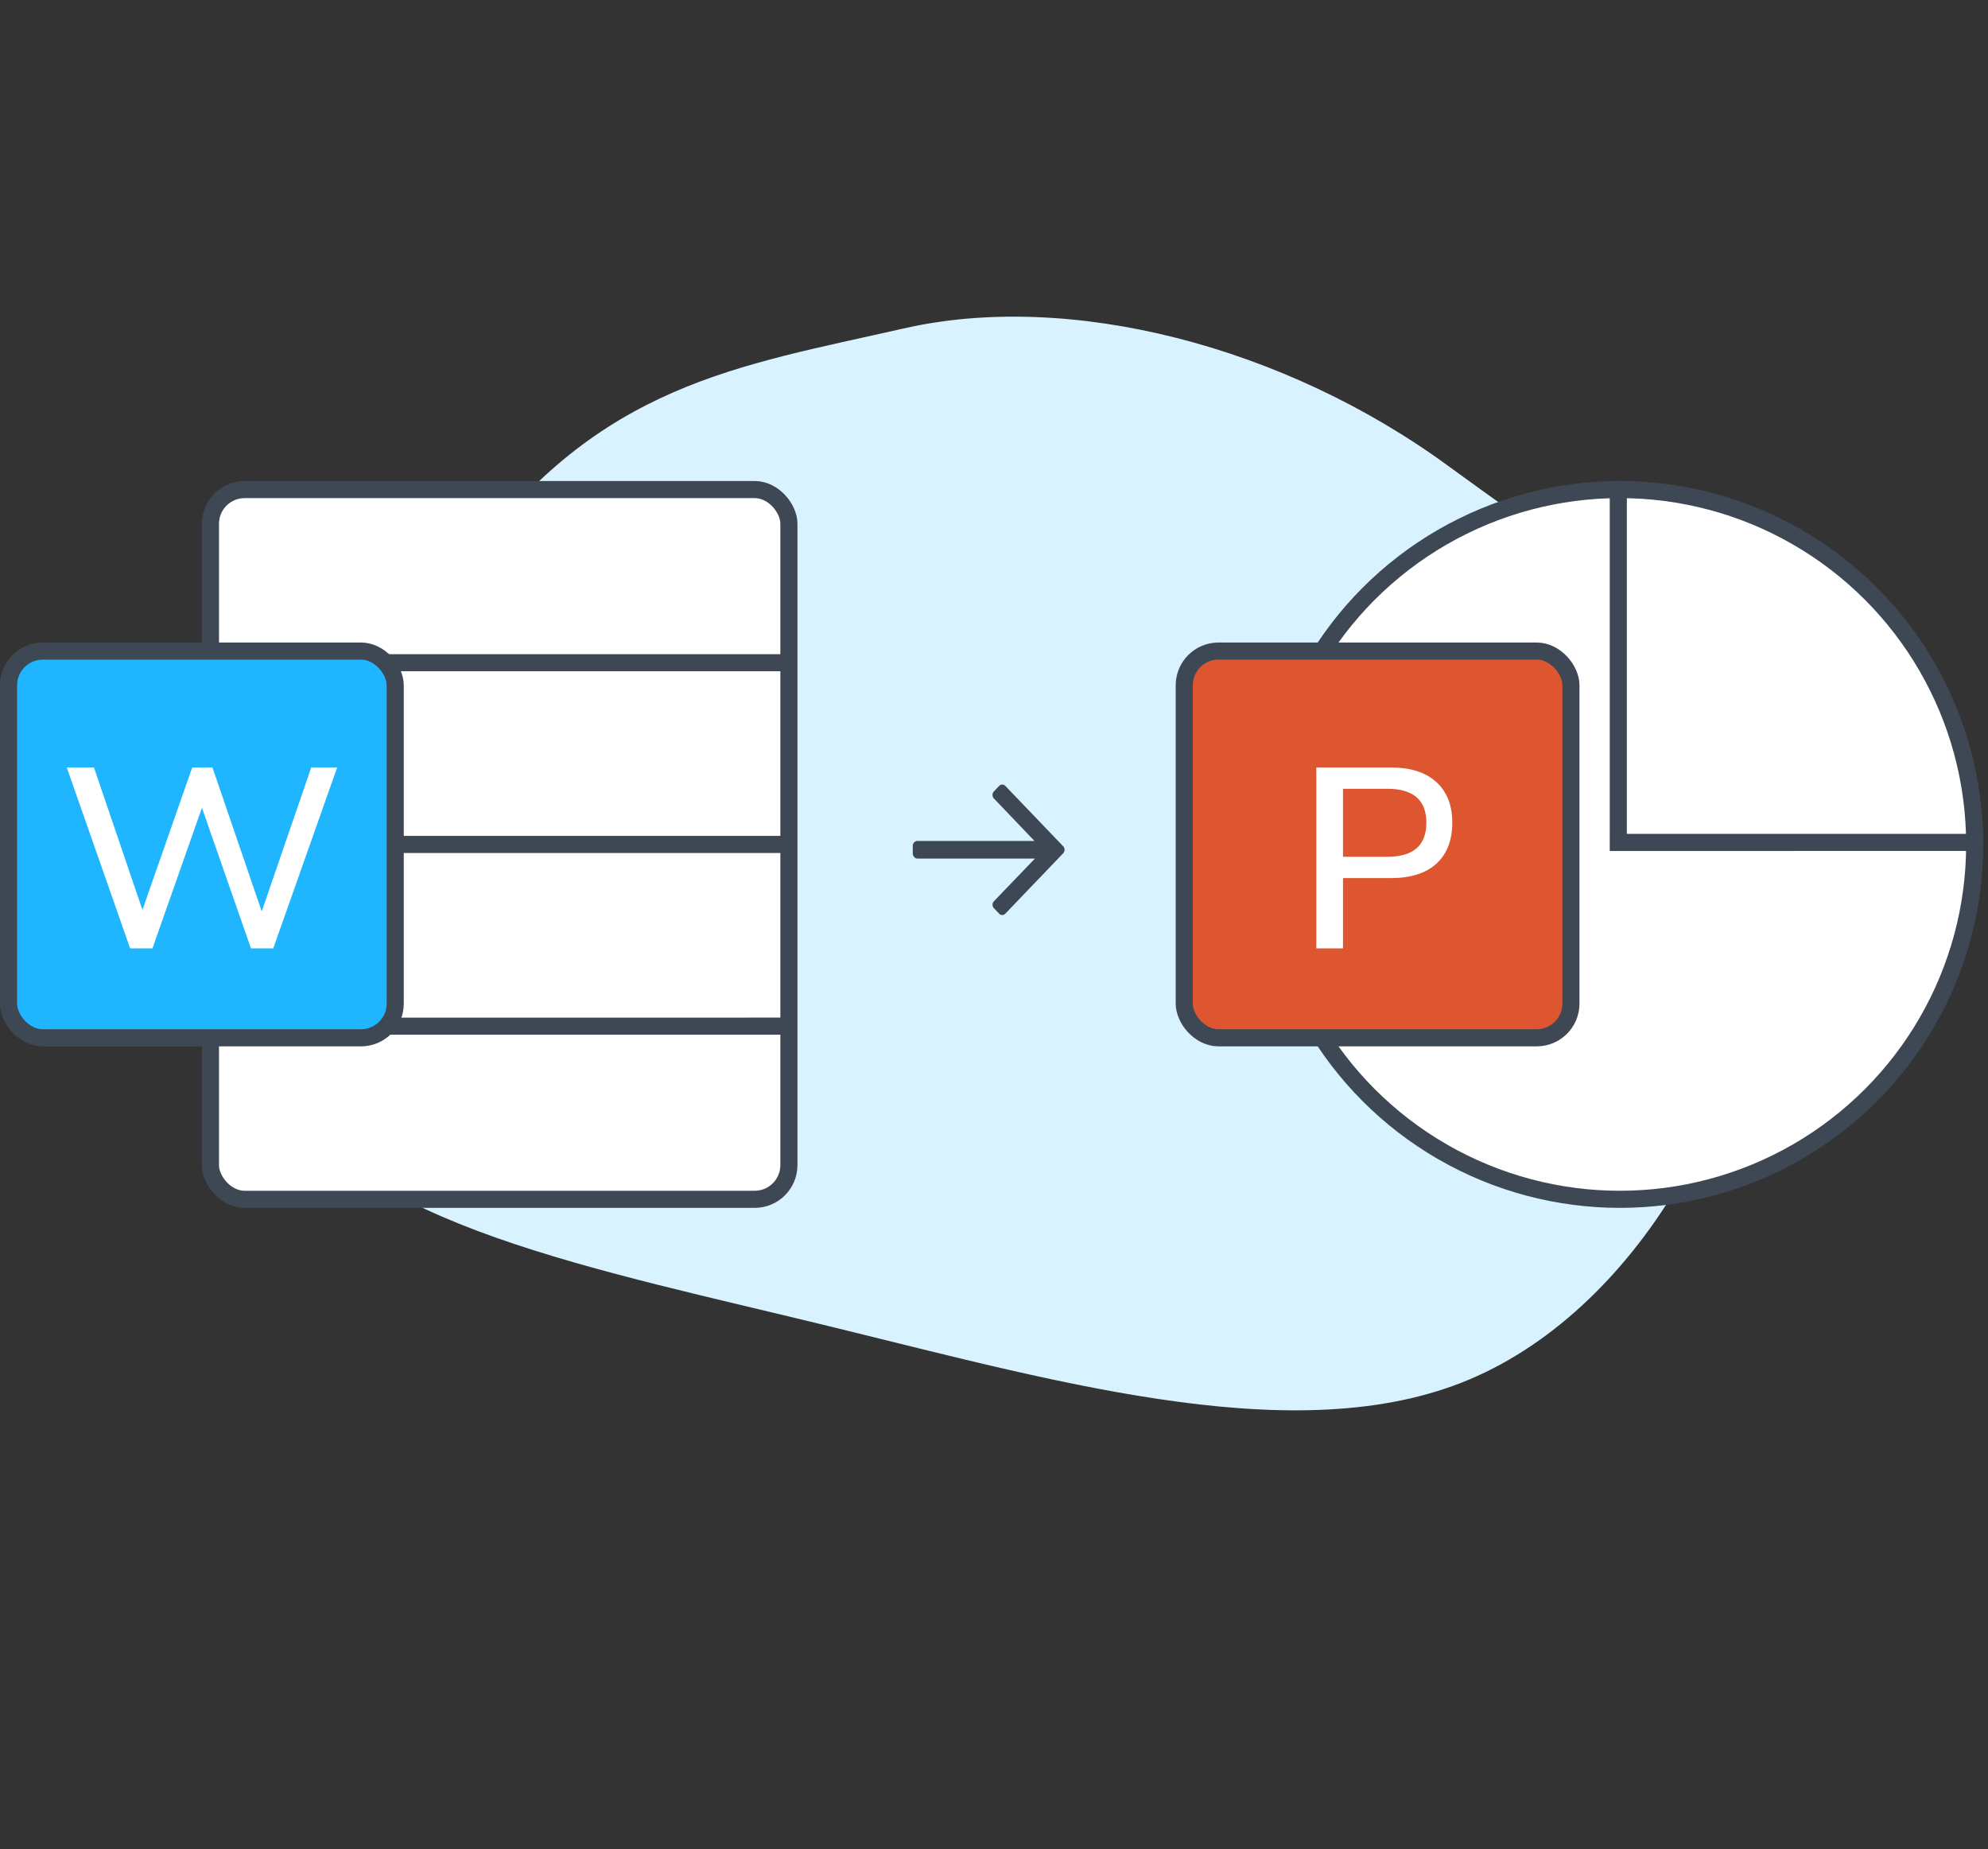
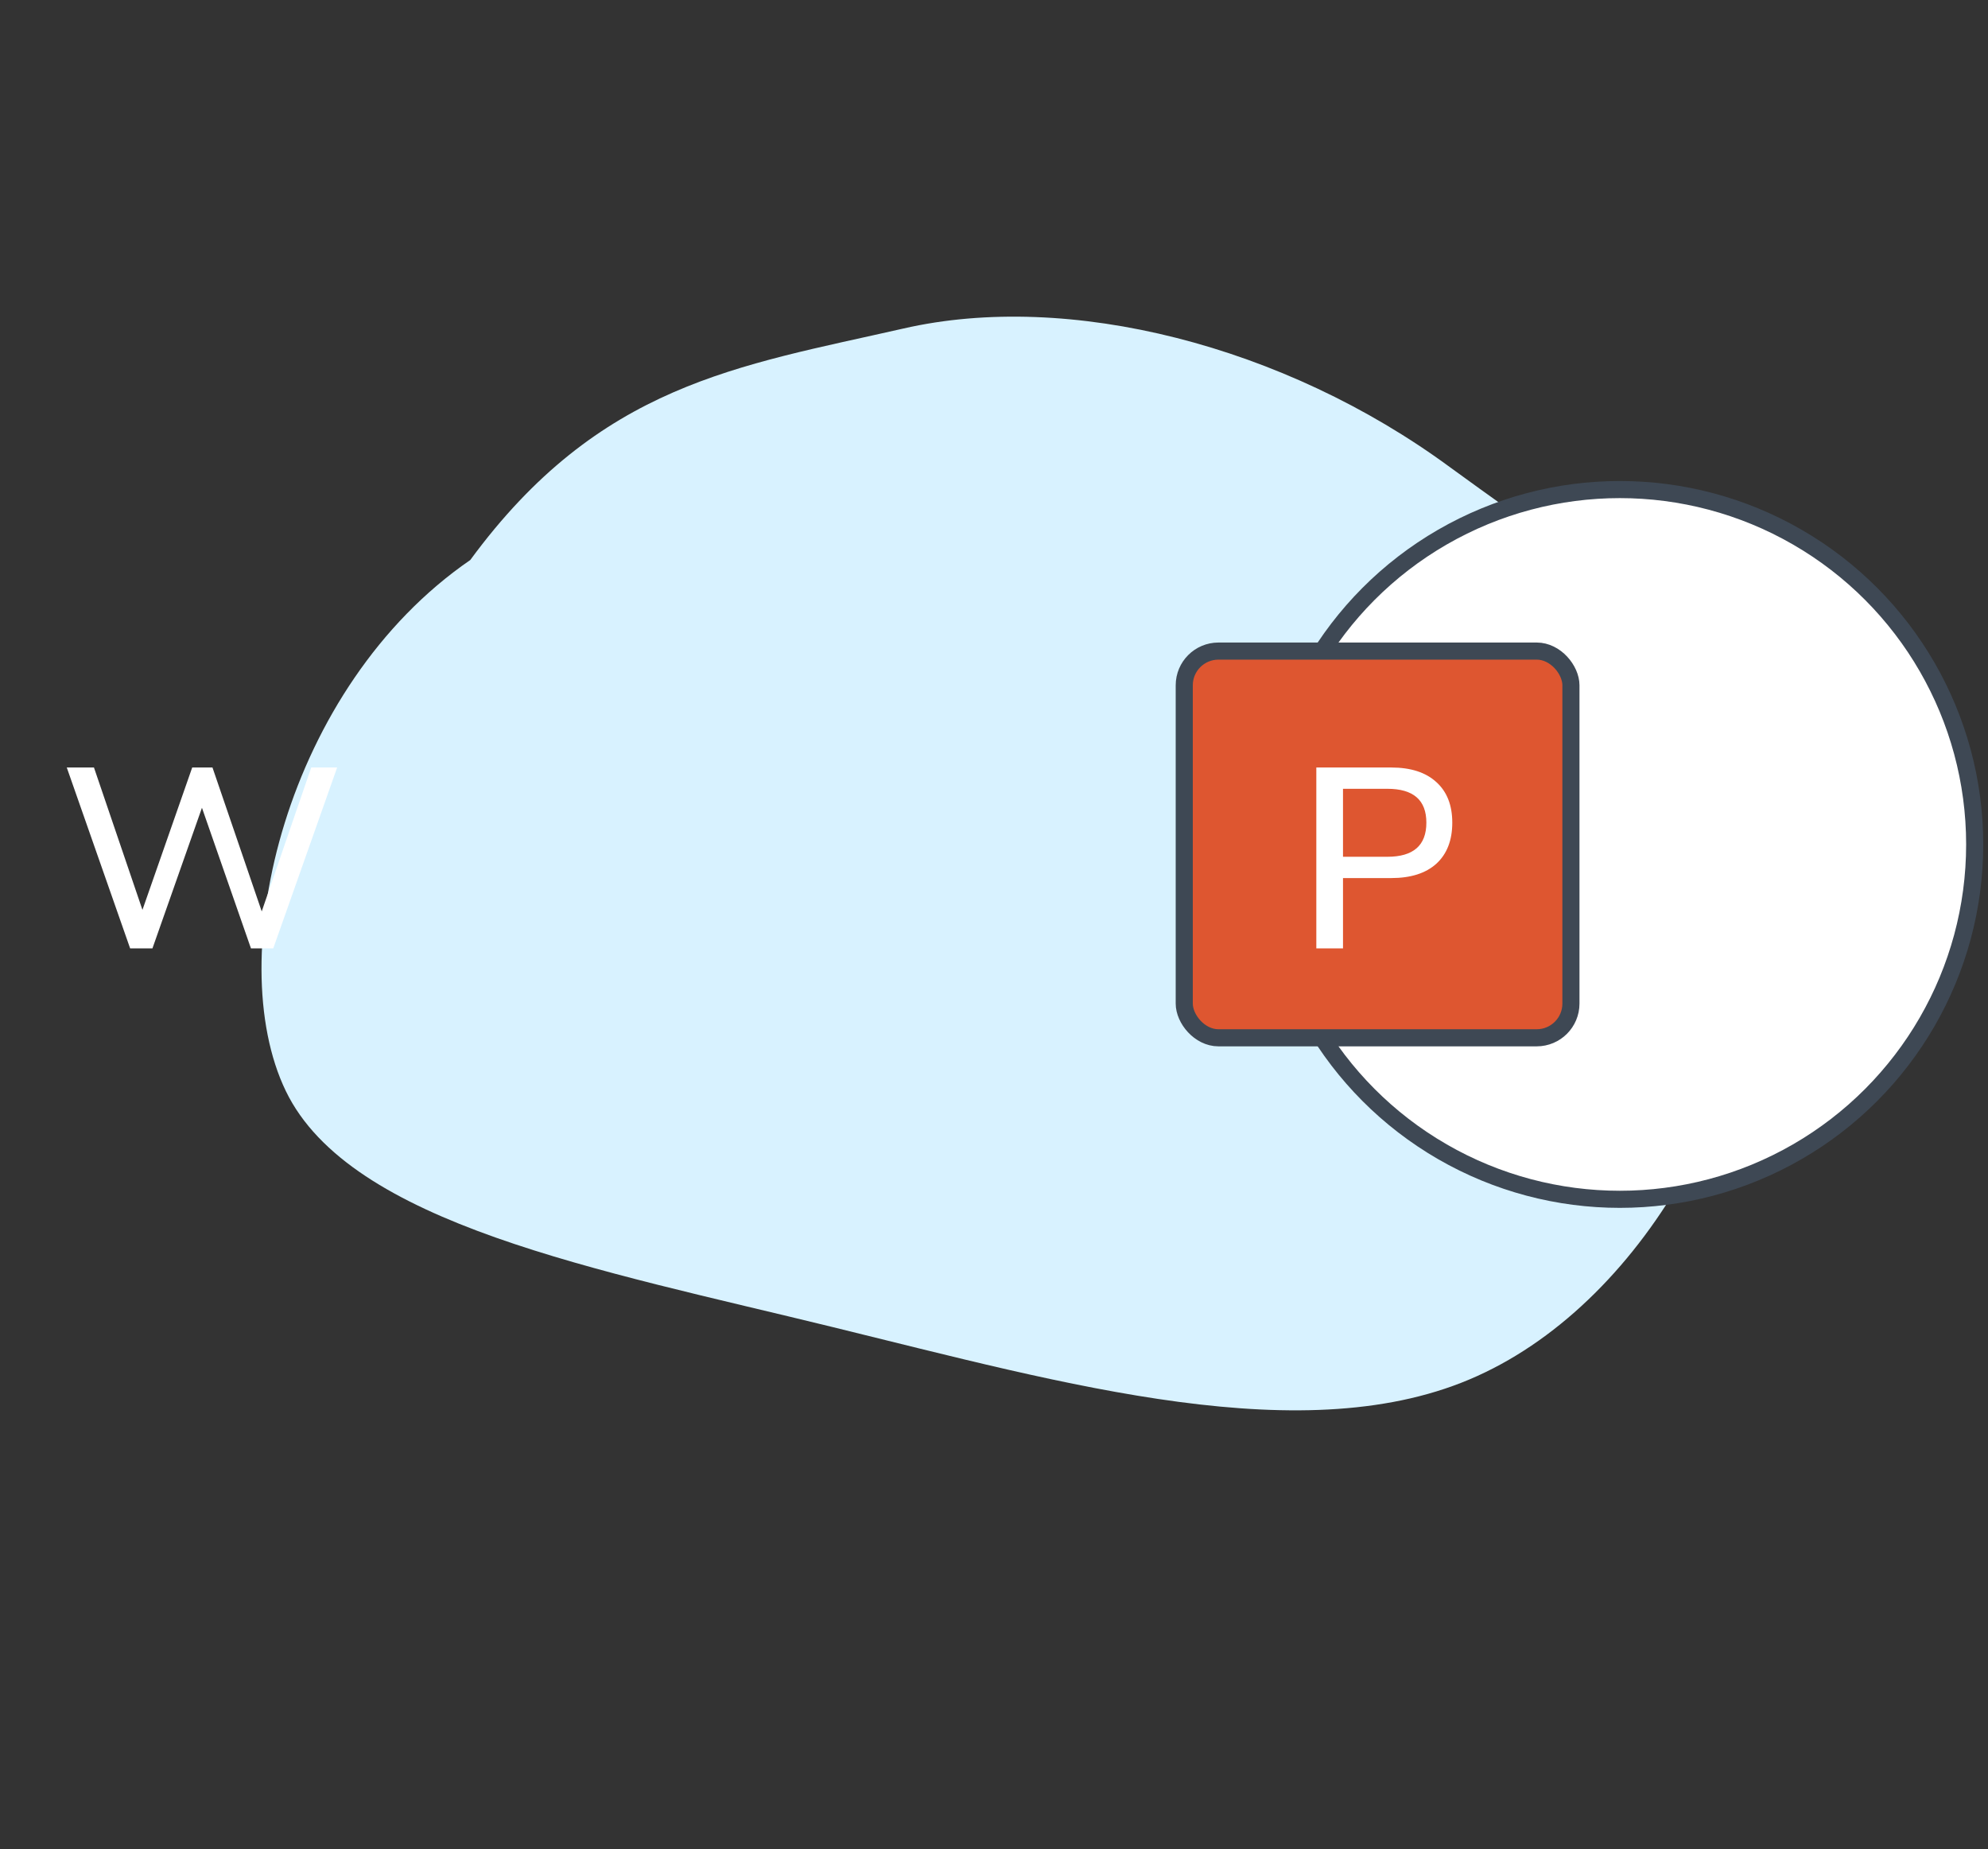
<svg xmlns="http://www.w3.org/2000/svg" width="186" height="173" fill="none">
  <rect width="100%" height="100%" fill="#333333" stroke="none" />
  <path d="M164.79 81.339c.781 19.263-10.621 40.175-26.554 47.383-15.91 7.228-38.48.775-60.336-4.571-21.88-5.365-45.131-9.604-51.16-22.085-6.028-12.482 0-37.817 17.259-49.675 12.092-16.468 25.038-18.134 40.53-21.658 15.469-3.544 35.611 1.574 51.088 12.943 15.497 11.345 28.416 18.42 29.173 37.663z" fill="#D8F2FF" />
  <circle cx="151.555" cy="79" r="33.2" fill="#fff" stroke="#3E4854" stroke-width="1.6" />
-   <path stroke="#3E4854" stroke-width="1.6" d="M151.411 45v34m34.144-.19l-34.945.001" />
  <rect x="110.8" y="60.911" width="36.178" height="36.178" rx="3.2" fill="#DE5630" stroke="#3E4854" stroke-width="1.6" />
  <path d="M123.157 88.722v-16.92h7.008c1.824 0 3.232.456 4.224 1.368.992.896 1.488 2.16 1.488 3.792 0 1.648-.496 2.928-1.488 3.84-.992.896-2.4 1.344-4.224 1.344h-4.512v6.576h-2.496zm2.496-8.568h4.152c2.432 0 3.648-1.064 3.648-3.192 0-2.112-1.216-3.168-3.648-3.168h-4.152v6.36z" fill="#fff" />
-   <rect x="19.689" y="45.8" width="54.122" height="66.4" rx="3.2" fill="#fff" stroke="#3E4854" stroke-width="1.6" />
-   <path d="M73.666 62H19.361m54.305 34H19.361m54.305-17H19.361" stroke="#3E4854" stroke-width="1.6" />
-   <rect x=".8" y="60.911" width="36.178" height="36.178" rx="3.2" fill="#1FB6FF" stroke="#3E4854" stroke-width="1.6" />
  <path d="M12.175 88.722l-5.928-16.92h2.544l4.536 13.32 4.656-13.32h1.896l4.608 13.464 4.632-13.464h2.424l-5.976 16.92H23.48L18.895 75.57l-4.632 13.152h-2.088z" fill="#fff" />
-   <path d="M85.843 78.273l-.023.005h10.037l-3.155-3.3a.876.876 0 01-.24-.608.87.87 0 01.24-.607l.49-.513a.797.797 0 011.16 0l5.409 5.643c.155.162.24.377.239.606a.866.866 0 01-.24.608l-5.408 5.644a.797.797 0 01-1.16 0l-.49-.513a.867.867 0 01-.24-.605.84.84 0 01.24-.593l3.19-3.318h-10.06c-.452 0-.832-.407-.832-.878v-.725a.85.85 0 01.843-.846z" fill="#3E4854" stroke="#D8F2FF" stroke-width=".8" />
</svg>